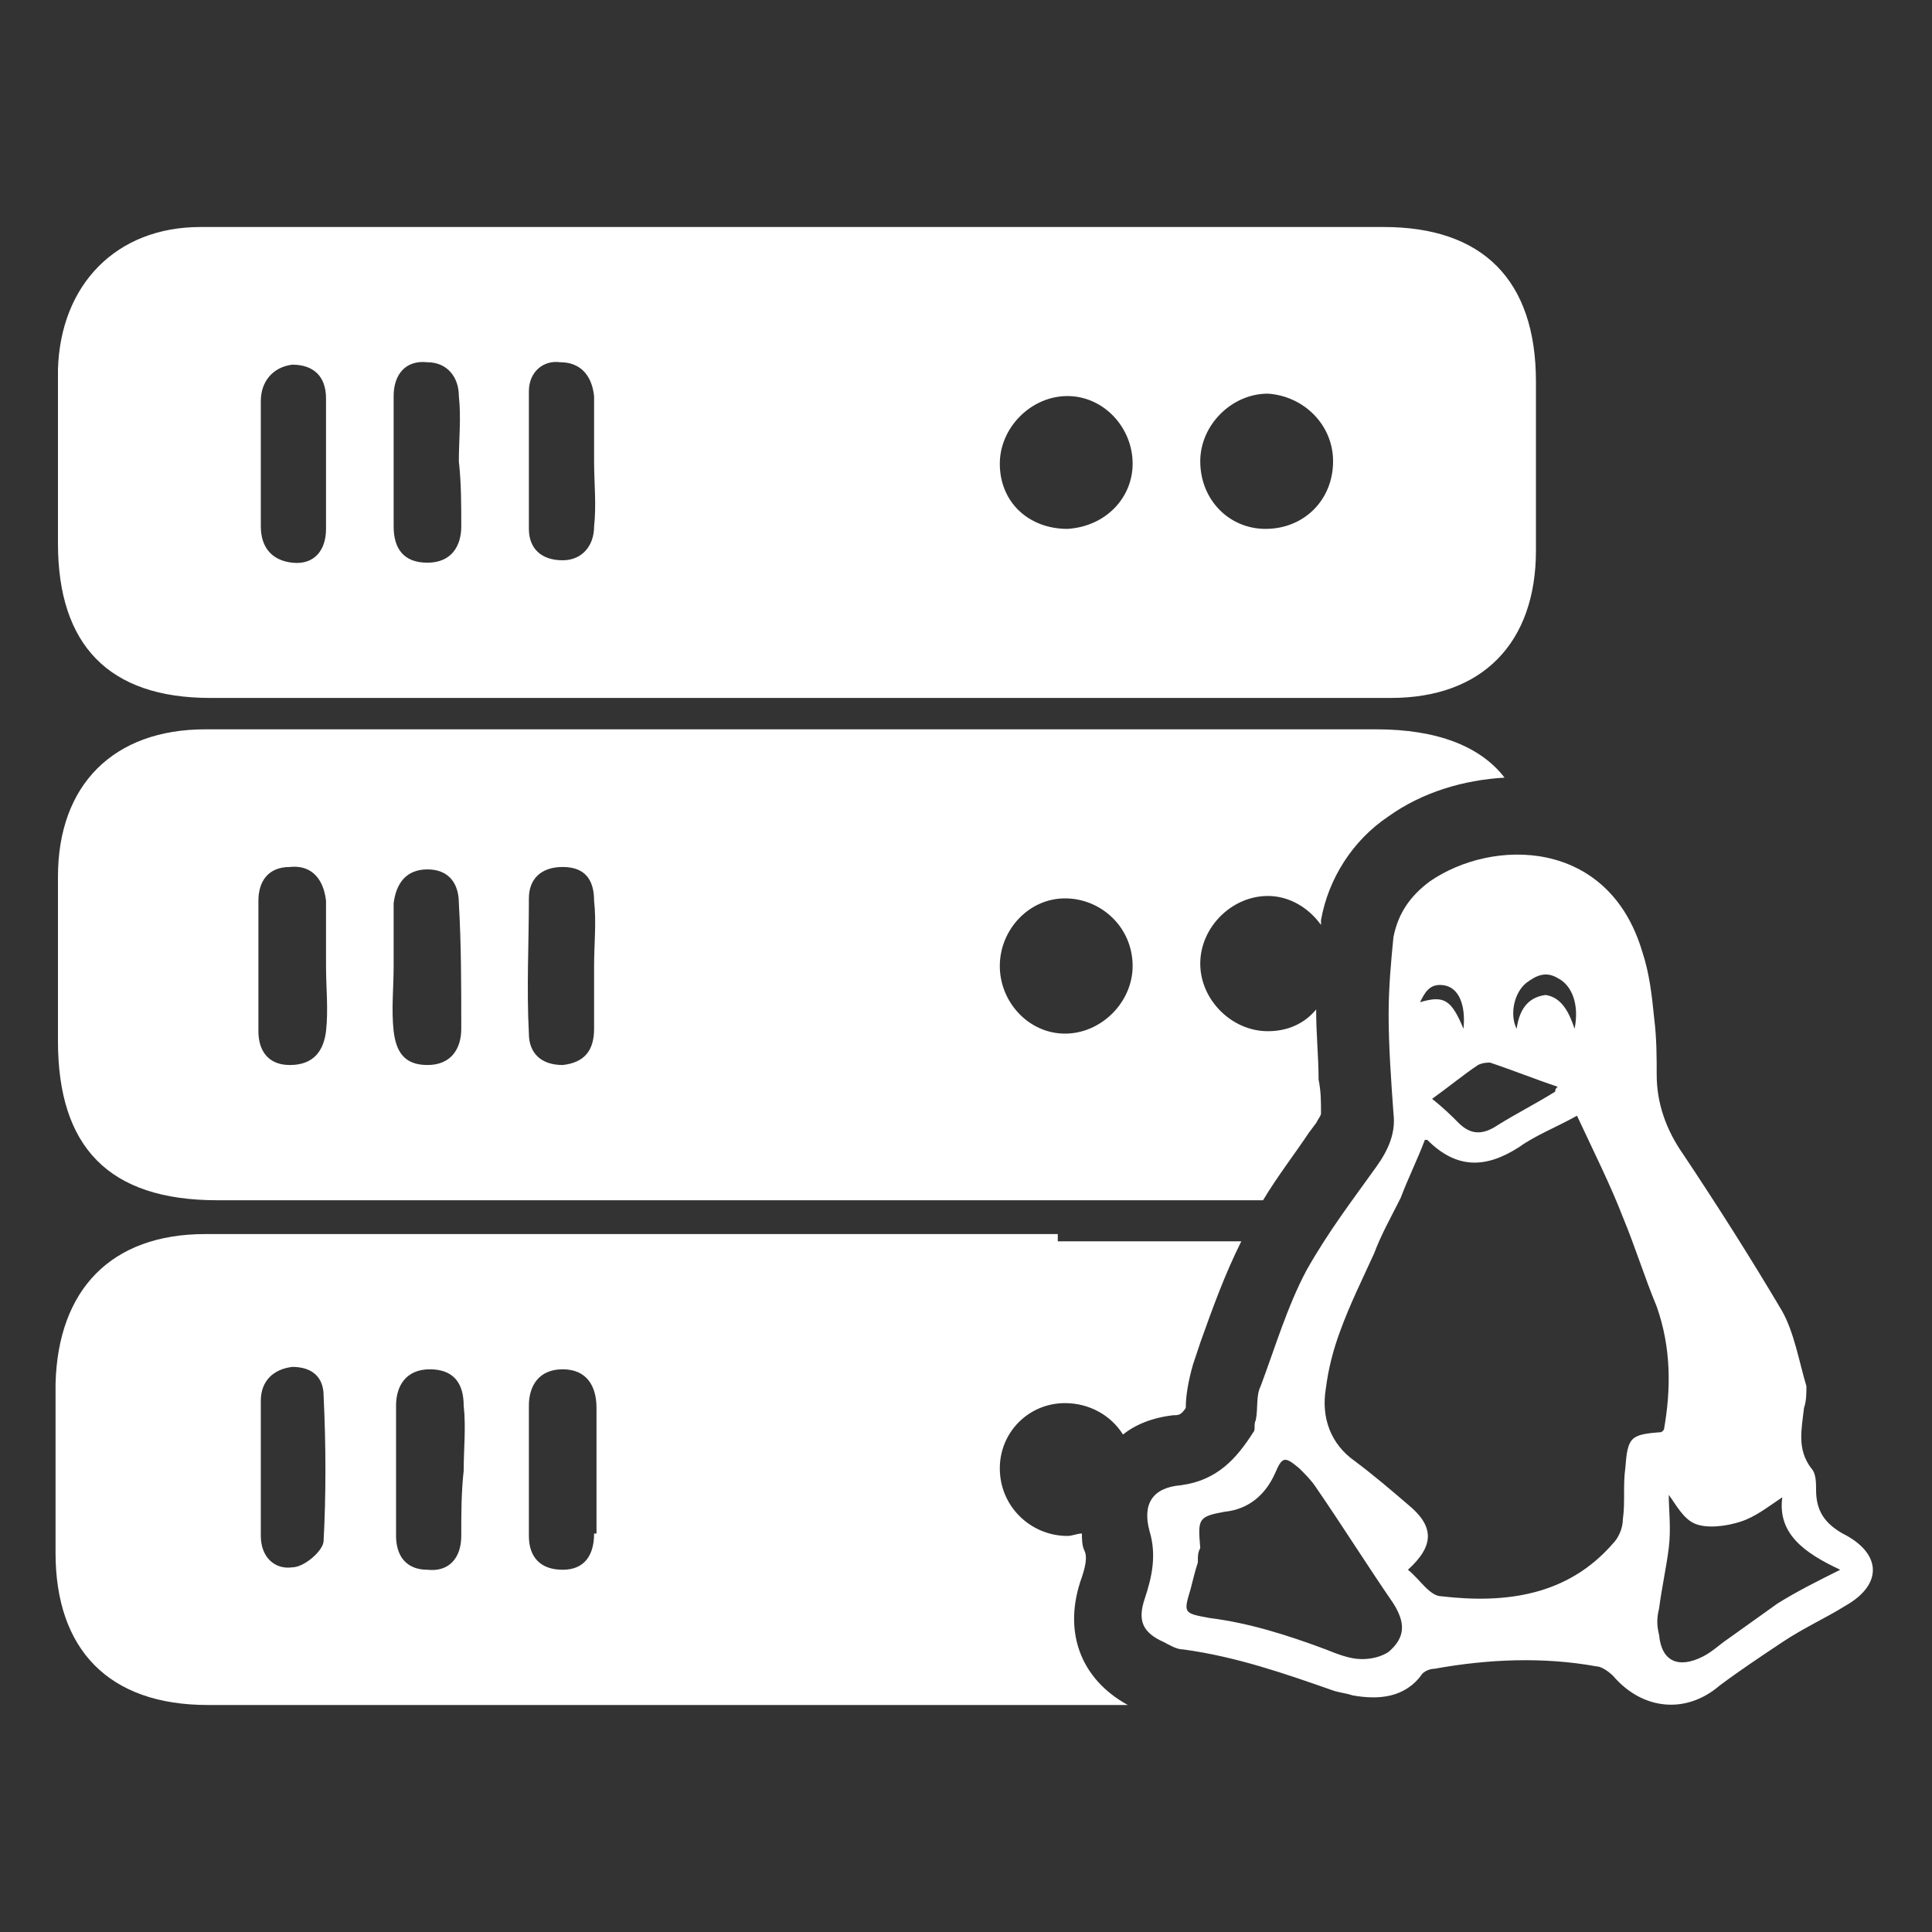
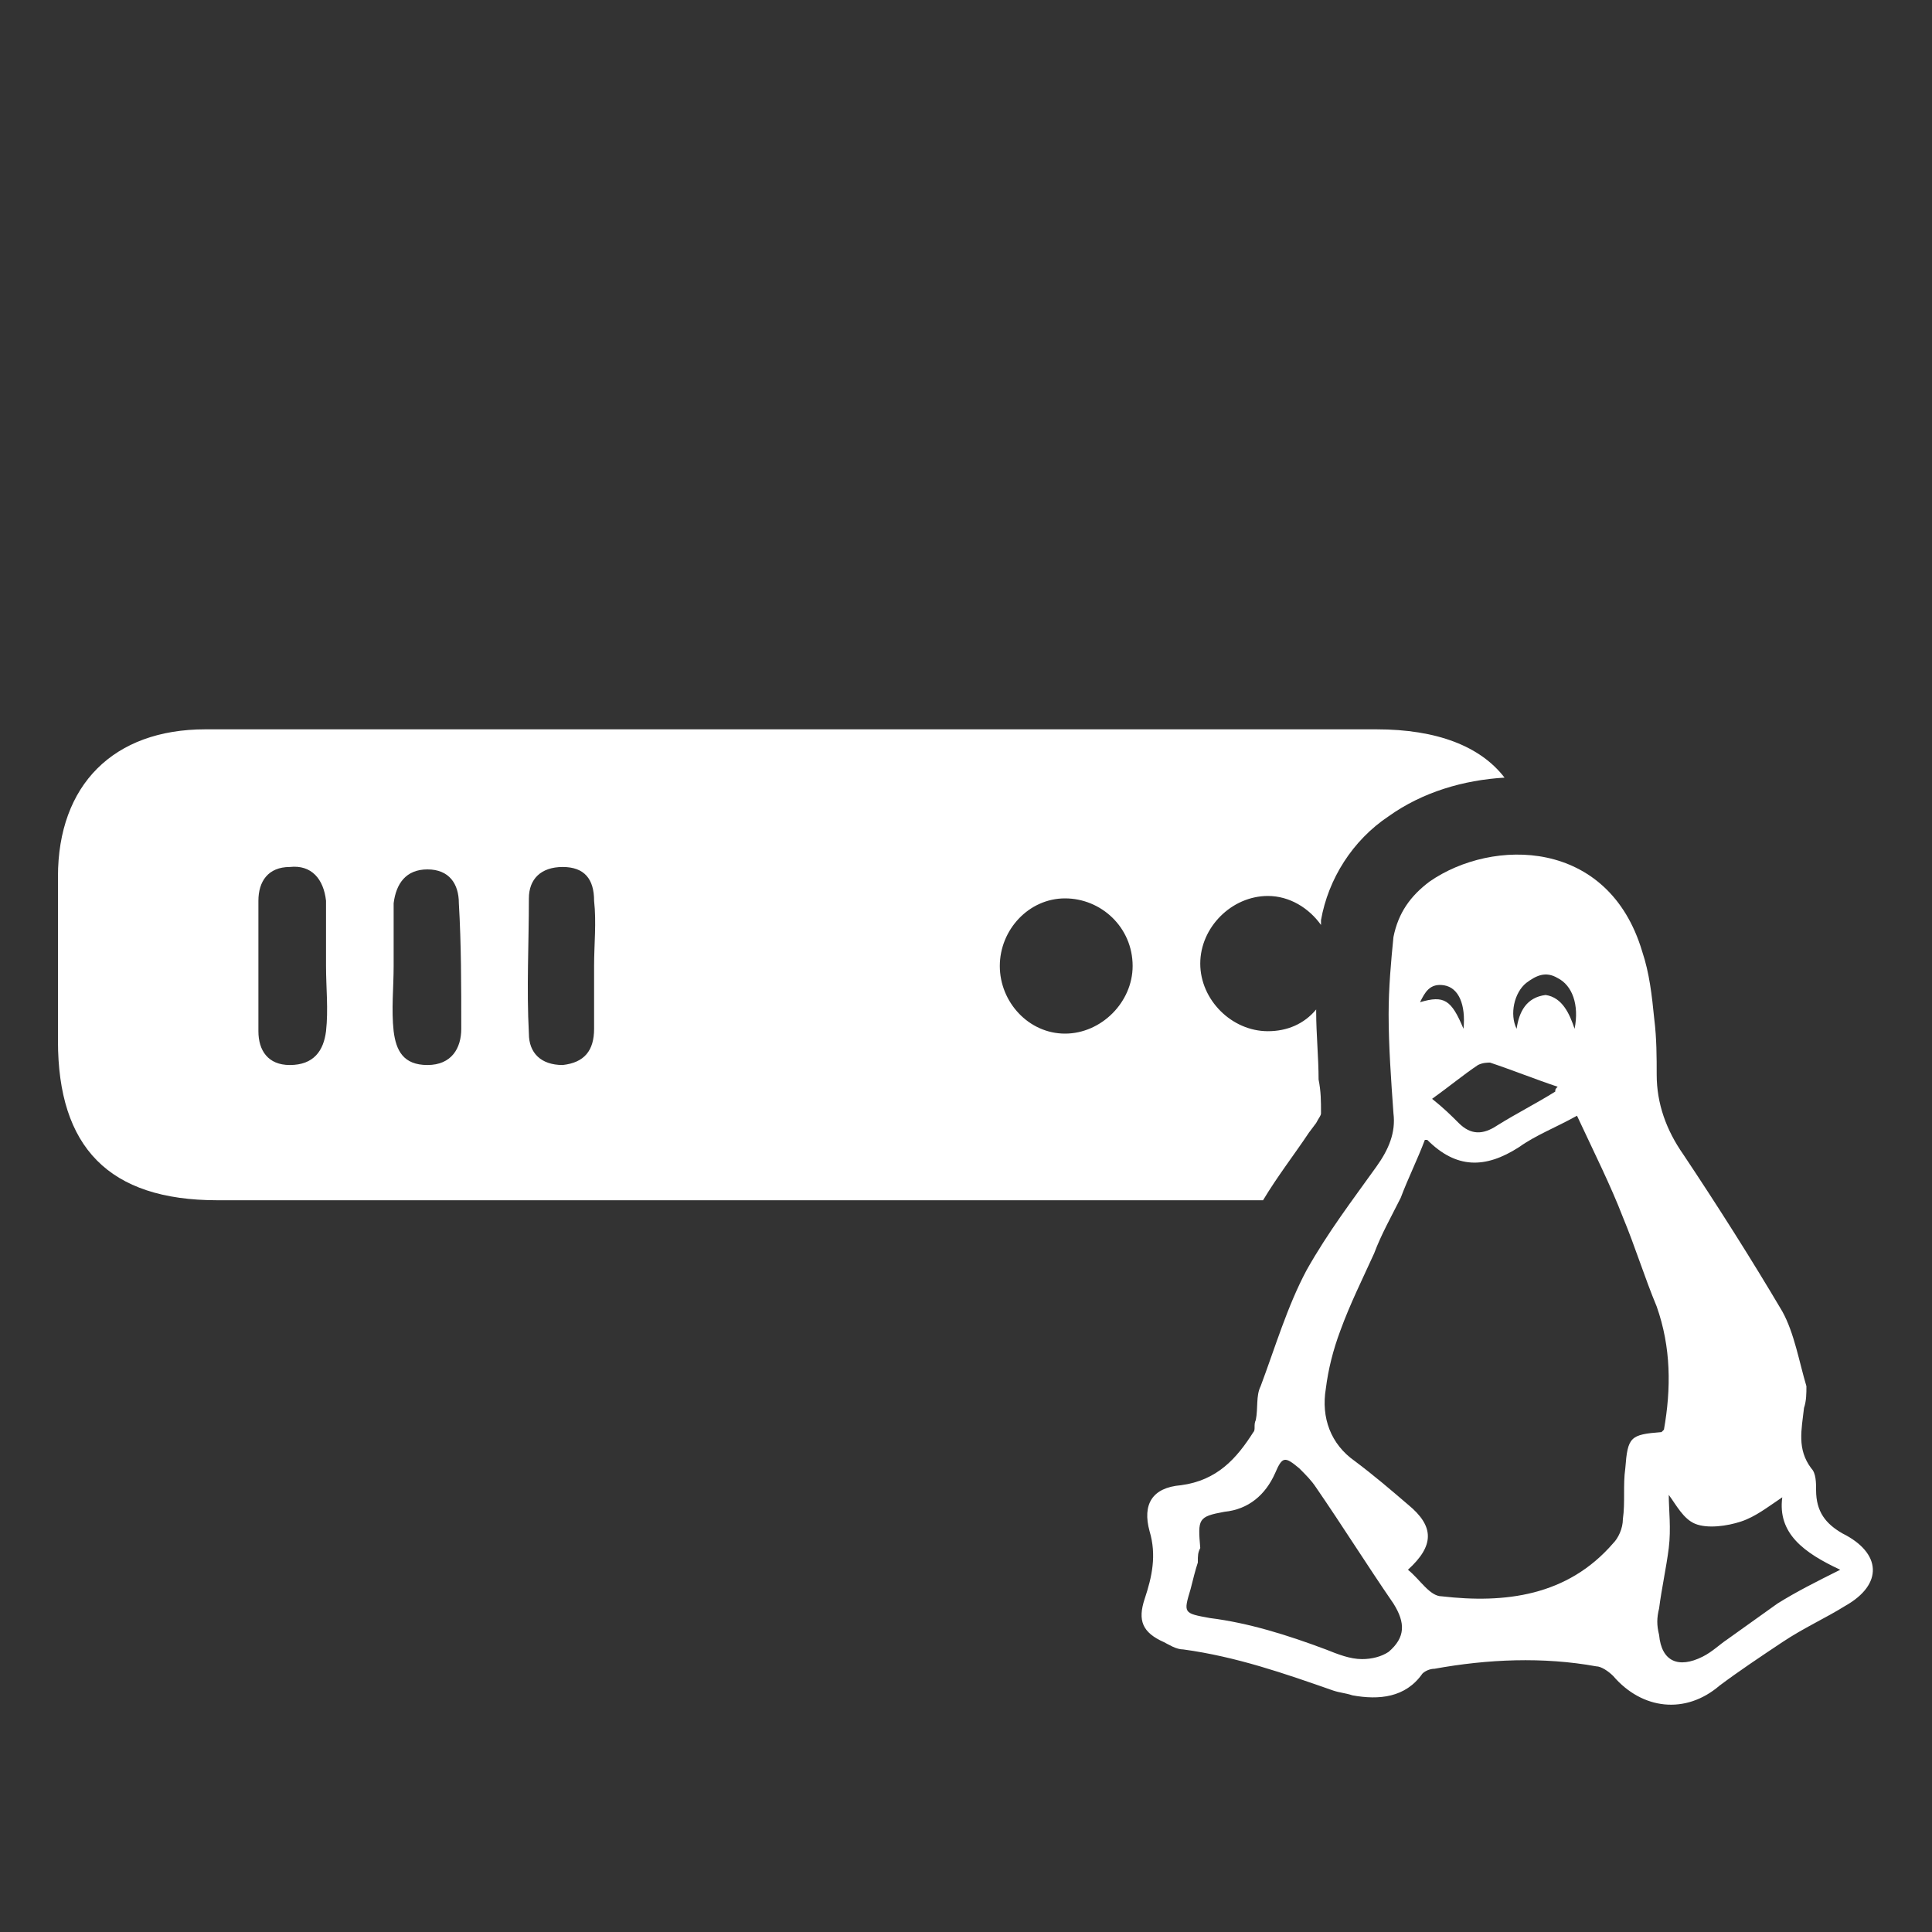
<svg xmlns="http://www.w3.org/2000/svg" version="1.1" id="Layer_1" x="0px" y="0px" viewBox="0 0 80 80" style="enable-background:new 0 0 80 80;" xml:space="preserve">
  <rect x="0" y="0" width="80" height="80" fill="#333333" stroke="none" />
  <style type="text/css">
	.st0{fill:#FFAC00;}
	.st1{fill:#FFFFFF;}
</style>
  <g>
    <g>
      <path class="st1" d="M57,30.2H25.7c-5.7,0-11.5,0-17.2,0c-3.8,0-6.1,2.3-6.1,6.1c0,2.3,0,4.5,0,6.8c0,4.4,2.1,6.6,6.6,6.6    c8,0,16,0,24,0c6.4,0,12.9,0,19.3,0c0.6-1,1.3-1.9,1.9-2.8l0.3-0.4c0.1-0.2,0.2-0.3,0.2-0.4c0-0.5,0-0.9-0.1-1.4    c0-0.9-0.1-1.9-0.1-2.8v-0.1c-0.5,0.6-1.2,0.9-2,0.9c-1.5,0-2.8-1.3-2.8-2.8c0-1.5,1.3-2.8,2.8-2.8c0.9,0,1.7,0.5,2.2,1.2    c0-0.1,0-0.2,0-0.2c0.3-1.7,1.3-3.3,2.8-4.3c1.4-1,3.1-1.5,4.8-1.6C61.3,30.9,59.5,30.2,57,30.2z M13.5,42.7    c-0.1,0.8-0.5,1.4-1.5,1.4c-0.9,0-1.3-0.6-1.3-1.4c0-1.8,0-3.6,0-5.4c0-0.8,0.4-1.4,1.3-1.4c0.9-0.1,1.4,0.5,1.5,1.4    c0,0.9,0,1.8,0,2.7h0C13.5,40.9,13.6,41.8,13.5,42.7z M19.1,42.6c0,0.8-0.4,1.5-1.4,1.5c-1,0-1.3-0.6-1.4-1.4    c-0.1-0.9,0-1.8,0-2.7c0-0.9,0-1.8,0-2.6c0.1-0.8,0.5-1.4,1.4-1.4c0.9,0,1.3,0.6,1.3,1.4C19.1,39.1,19.1,40.8,19.1,42.6z M24.6,40    c0,0.9,0,1.7,0,2.6c0,0.9-0.4,1.4-1.3,1.5c-0.9,0-1.4-0.5-1.4-1.3c-0.1-1.9,0-3.7,0-5.6c0-0.8,0.5-1.3,1.4-1.3    c0.9,0,1.3,0.5,1.3,1.4C24.7,38.2,24.6,39.1,24.6,40z M44.1,42.8c-1.5,0-2.7-1.3-2.7-2.8c0-1.5,1.2-2.8,2.7-2.8    c1.5,0,2.8,1.2,2.8,2.8C46.9,41.5,45.6,42.8,44.1,42.8z" />
-       <path class="st1" d="M57.3,9.4c-8.1,0-16.2,0-24.3,0c-8.3,0-16.5,0-24.7,0c-3.5,0-5.8,2.4-5.9,5.9c0,1.6,0,3.2,0,4.8    c0,0.8,0,1.6,0,2.4c0,4.2,2.1,6.4,6.3,6.4c12.6,0,25.2,0,37.8,0c3.7,0,7.4,0,11.1,0c3.8,0,6-2.3,6-6.1c0-2.3,0-4.7,0-7    C63.6,11.6,61.4,9.4,57.3,9.4z M13.5,21.9c0,0.9-0.5,1.5-1.4,1.4c-0.9-0.1-1.3-0.7-1.3-1.5v-2.6c0-0.9,0-1.7,0-2.6    c0-0.8,0.5-1.4,1.3-1.5c0.9,0,1.4,0.5,1.4,1.4C13.5,18.2,13.5,20,13.5,21.9z M19.1,21.8c0,0.8-0.4,1.5-1.4,1.5    c-1,0-1.4-0.6-1.4-1.5c0-1.8,0-3.6,0-5.4c0-0.9,0.5-1.5,1.4-1.4c0.8,0,1.3,0.6,1.3,1.4c0.1,0.9,0,1.8,0,2.7    C19.1,20,19.1,20.9,19.1,21.8z M24.6,21.8c0,0.8-0.5,1.4-1.3,1.4c-0.9,0-1.4-0.5-1.4-1.3c0-1.9,0-3.8,0-5.7c0-0.8,0.6-1.3,1.3-1.2    c0.8,0,1.3,0.5,1.4,1.4c0,0.9,0,1.8,0,2.7C24.6,20,24.7,20.9,24.6,21.8z M44.2,21.9c-1.6,0-2.8-1.1-2.8-2.7c0-1.5,1.3-2.8,2.8-2.8    c1.5,0,2.7,1.3,2.7,2.8C46.9,20.6,45.8,21.8,44.2,21.9z M52.4,21.9c-1.5,0-2.7-1.2-2.7-2.8c0-1.5,1.3-2.8,2.8-2.8    c1.5,0.1,2.7,1.3,2.7,2.8C55.2,20.7,54,21.9,52.4,21.9z" />
-       <path class="st1" d="M43.8,51.1c-11.8,0-23.5,0-35.3,0c-3.9,0-6.1,2.3-6.2,6.2c0,2.3,0,4.7,0,7c0,4,2.2,6.3,6.3,6.3    c8.1,0,16.2,0,24.3,0c4.6,0,9.2,0,13.8,0c-2-1.1-2.7-3.1-1.9-5.3c0.2-0.6,0.2-0.9,0.1-1.1c-0.1-0.2-0.1-0.5-0.1-0.7    c-0.2,0-0.4,0.1-0.6,0.1c-1.5,0-2.8-1.2-2.8-2.8c0-1.5,1.2-2.7,2.7-2.7c1,0,1.9,0.5,2.4,1.3c0.5-0.4,1.2-0.7,2.1-0.8    c0.2,0,0.3,0,0.5-0.3v0c0-0.5,0.1-1.1,0.3-1.8l0.3-0.9c0.5-1.4,1-2.8,1.7-4.2c0,0,0,0,0,0H43.8z M13.4,63.8c0,0.4-0.8,1.1-1.3,1.1    c-0.7,0.1-1.3-0.4-1.3-1.3c0-1,0-2,0-3c0-0.9,0-1.8,0-2.6c0-0.8,0.5-1.3,1.3-1.4c0.8,0,1.3,0.4,1.3,1.2    C13.5,59.9,13.5,61.9,13.4,63.8z M19.1,63.6c0,0.9-0.5,1.5-1.4,1.4c-0.9,0-1.3-0.6-1.3-1.4c0-1.8,0-3.6,0-5.4    c0-0.8,0.4-1.5,1.4-1.5s1.4,0.6,1.4,1.5c0.1,0.9,0,1.8,0,2.7c0,0,0,0,0,0C19.1,61.8,19.1,62.7,19.1,63.6z M24.6,63.5    c0,0.9-0.4,1.5-1.3,1.5c-0.9,0-1.4-0.5-1.4-1.4c0-1.8,0-3.6,0-5.4c0-0.8,0.4-1.5,1.4-1.5c1,0,1.4,0.7,1.4,1.6c0,0.8,0,1.7,0,2.5    V63.5z" />
    </g>
    <path class="st1" d="M74.8,57.4c0,0.3,0,0.6-0.1,0.9c-0.1,0.9-0.3,1.7,0.3,2.5c0.2,0.2,0.2,0.6,0.2,0.9c0,0.9,0.4,1.4,1.1,1.8   c1.6,0.8,1.7,2.1,0.1,3c-0.8,0.5-1.7,0.9-2.6,1.5c-0.9,0.6-1.8,1.2-2.6,1.8c-1.4,1.2-3.2,1-4.4-0.4c-0.2-0.2-0.5-0.4-0.7-0.4   c-2.2-0.4-4.5-0.3-6.7,0.1c-0.2,0-0.4,0.1-0.5,0.2c-0.7,1-1.8,1.1-2.9,0.9c-0.3-0.1-0.5-0.1-0.8-0.2c-2-0.7-4-1.4-6.2-1.7   c-0.3,0-0.6-0.2-0.8-0.3c-0.9-0.4-1.1-0.9-0.8-1.8c0.3-0.9,0.5-1.8,0.2-2.8c-0.3-1.1,0.1-1.8,1.3-1.9c1.5-0.2,2.3-1.1,3-2.2   c0.1-0.1,0-0.3,0.1-0.5c0.1-0.5,0-1,0.2-1.4c0.6-1.6,1.1-3.3,1.9-4.8C55,51,56,49.7,57,48.3c0.5-0.7,0.8-1.4,0.7-2.2   c-0.1-1.4-0.2-2.8-0.2-4.1c0-1.1,0.1-2.2,0.2-3.2c0.2-1,0.7-1.7,1.5-2.3c2.6-1.8,7.4-1.8,8.8,2.9c0.3,0.9,0.4,1.8,0.5,2.8   c0.1,0.8,0.1,1.6,0.1,2.3c0,1.2,0.4,2.3,1.1,3.3c1.4,2.1,2.8,4.3,4.1,6.5c0.5,0.9,0.7,2.1,1,3.1C74.9,57.4,74.9,57.4,74.8,57.4z    M65.3,46.2c-0.9,0.5-1.7,0.8-2.4,1.3c-1.4,0.9-2.6,0.9-3.8-0.3c0,0-0.1,0-0.1,0c-0.3,0.8-0.7,1.6-1,2.4c-0.4,0.8-0.8,1.5-1.1,2.3   c-0.5,1.1-1,2.1-1.4,3.2c-0.3,0.8-0.5,1.6-0.6,2.4c-0.2,1.2,0.2,2.3,1.2,3c0.8,0.6,1.5,1.2,2.2,1.8c1.1,0.9,1.1,1.7,0,2.7   c0.5,0.4,0.9,1.1,1.4,1.1c2.6,0.3,5.2,0,7.1-2.2c0.2-0.2,0.4-0.6,0.4-1c0.1-0.7,0-1.4,0.1-2.1c0.1-1.3,0.2-1.4,1.5-1.5   c0,0,0.1-0.1,0.1-0.1c0.3-1.7,0.3-3.4-0.3-5.1c-0.5-1.2-0.9-2.5-1.4-3.7C66.7,49.1,66,47.7,65.3,46.2z M49.6,64.7   c-0.1,0.3-0.2,0.7-0.3,1.1c-0.3,1-0.3,1,0.8,1.2c1.6,0.2,3.2,0.7,4.8,1.3c0.5,0.2,1,0.4,1.5,0.4c0.4,0,0.8-0.1,1.1-0.3   c0.7-0.6,0.7-1.2,0.2-2c-1.1-1.6-2.1-3.2-3.2-4.8c-0.2-0.3-0.4-0.5-0.7-0.8c-0.6-0.5-0.7-0.5-1,0.2c-0.4,0.9-1.1,1.5-2.1,1.6   c-1.1,0.2-1.1,0.3-1,1.5C49.6,64.3,49.6,64.4,49.6,64.7z M73.8,62c-0.6,0.4-1.1,0.8-1.7,1c-0.6,0.2-1.4,0.3-1.9,0.1   c-0.5-0.2-0.8-0.8-1.1-1.2c0,0.6,0.1,1.4,0,2.2c-0.1,0.8-0.3,1.7-0.4,2.5c-0.1,0.4-0.1,0.7,0,1.1c0.1,1.1,0.8,1.4,1.8,0.9   c0.4-0.2,0.7-0.5,1-0.7c0.7-0.5,1.4-1,2.1-1.5c0.8-0.5,1.6-0.9,2.6-1.4C74.7,64.3,73.6,63.5,73.8,62z M64.4,45.2   c0-0.1,0-0.1,0.1-0.2c-0.9-0.3-1.9-0.7-2.8-1c-0.1,0-0.3,0-0.5,0.1c-0.6,0.4-1.2,0.9-1.9,1.4c0.5,0.4,0.8,0.7,1.1,1   c0.5,0.5,1,0.5,1.6,0.1C62.8,46.1,63.6,45.7,64.4,45.2z M65.2,42.6c0.2-1-0.1-1.8-0.7-2.1c-0.5-0.3-0.9-0.1-1.3,0.2   c-0.5,0.4-0.7,1.3-0.4,1.9c0.1-0.7,0.4-1.3,1.2-1.4C64.7,41.3,65,42,65.2,42.6z M60.6,42.6c0.1-1-0.2-1.7-0.8-1.8   c-0.6-0.1-0.8,0.3-1,0.7C59.8,41.2,60.1,41.4,60.6,42.6z" />
  </g>
</svg>